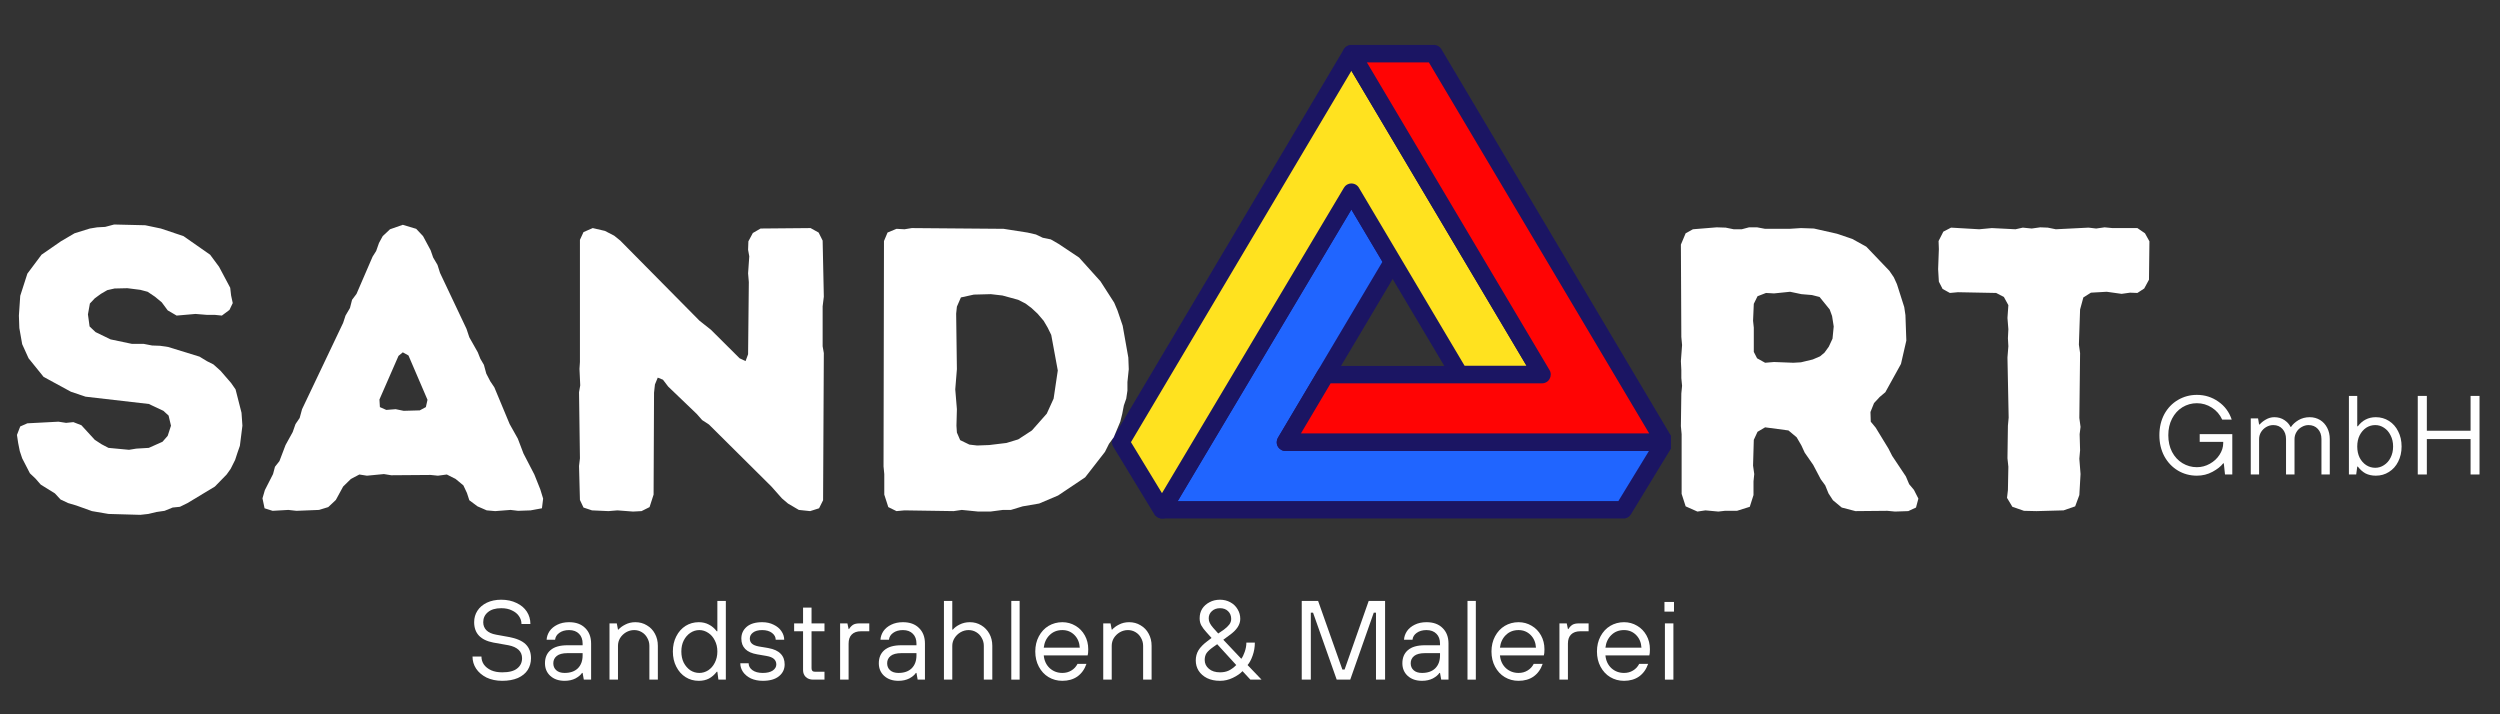
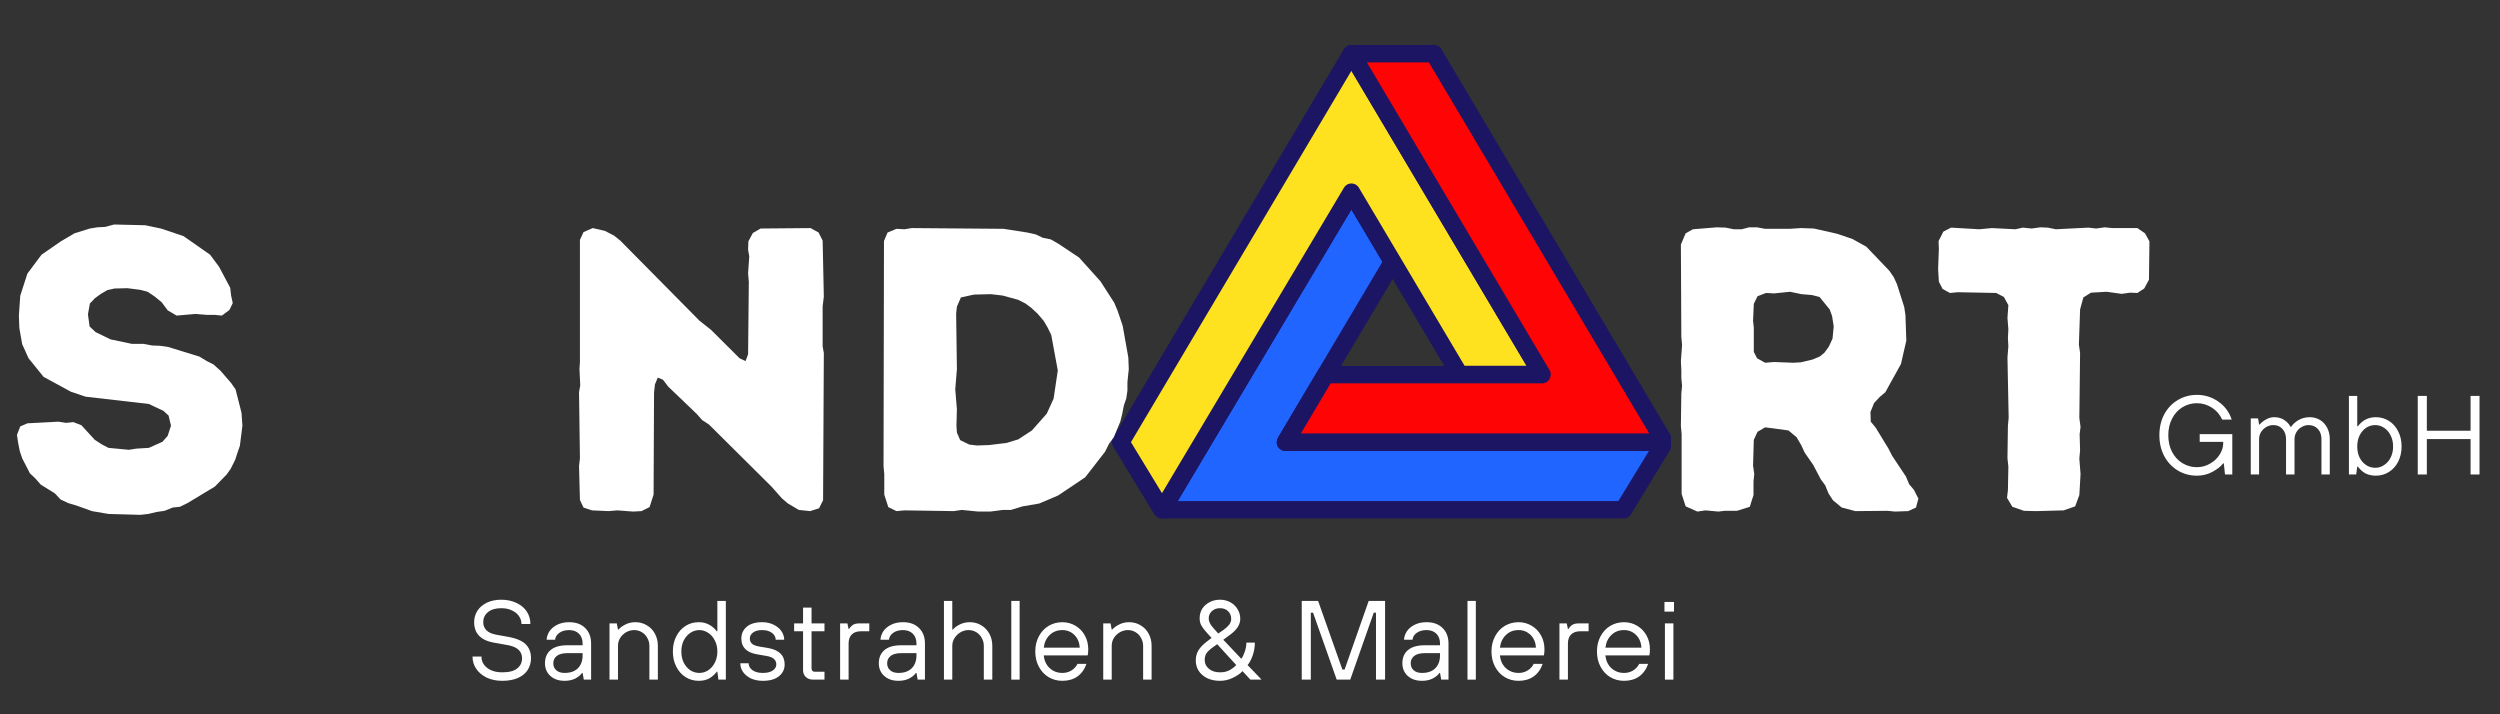
<svg xmlns="http://www.w3.org/2000/svg" width="350" zoomAndPan="magnify" viewBox="0 0 262.5 75" height="100" preserveAspectRatio="xMidYMid meet" version="1.0">
  <rect x="0" y="0" width="262.5" height="75" fill="#333333" stroke="none" />
  <defs>
    <g />
    <clipPath id="7c14958f14">
      <path d="M 122.02 20.125 L 174.805 20.125 L 174.805 53.547 L 122.02 53.547 Z M 122.02 20.125 " clip-rule="nonzero" />
    </clipPath>
    <clipPath id="516c42991f">
      <path d="M 174.777 46.434 L 170.453 53.527 L 122.047 53.527 L 141.898 20.203 L 146.227 27.484 L 134.973 46.426 L 174.777 46.426 " clip-rule="nonzero" />
    </clipPath>
    <clipPath id="fb9698606a">
      <path d="M 121.098 19.203 L 175.496 19.203 L 175.496 54.469 L 121.098 54.469 Z M 121.098 19.203 " clip-rule="nonzero" />
    </clipPath>
    <clipPath id="b9040d36dd">
      <path d="M 141.898 22.004 L 145.156 27.484 L 134.184 45.961 C 134.016 46.25 134.004 46.602 134.172 46.891 C 134.34 47.176 134.645 47.355 134.973 47.355 L 173.137 47.355 L 169.93 52.609 L 123.66 52.609 Z M 141.898 19.285 C 141.574 19.285 141.277 19.461 141.109 19.73 L 121.258 53.055 C 121.09 53.344 121.078 53.695 121.246 53.984 C 121.387 54.227 121.629 54.391 121.898 54.438 L 170.609 54.438 C 170.871 54.391 171.102 54.242 171.242 54.012 L 175.438 47.121 L 175.438 45.785 C 175.27 45.609 175.031 45.508 174.777 45.508 L 136.598 45.508 L 147.023 27.957 C 147.199 27.668 147.199 27.305 147.023 27.02 L 142.695 19.738 C 142.531 19.461 142.234 19.293 141.906 19.285 Z M 141.898 19.285 " clip-rule="nonzero" />
    </clipPath>
    <clipPath id="df472f1cb0">
      <path d="M 117.641 5.602 L 162 5.602 L 162 53.547 L 117.641 53.547 Z M 117.641 5.602 " clip-rule="nonzero" />
    </clipPath>
    <clipPath id="0c27eb69ff">
      <path d="M 161.91 39.332 L 153.266 39.332 L 141.898 20.203 L 141.891 20.184 L 122.047 53.527 L 122 53.527 L 117.672 46.434 L 141.898 5.633 L 161.91 39.34 " clip-rule="nonzero" />
    </clipPath>
    <clipPath id="78b277d6b2">
      <path d="M 116.719 4.68 L 163 4.68 L 163 54.469 L 116.719 54.469 Z M 116.719 4.68 " clip-rule="nonzero" />
    </clipPath>
    <clipPath id="ce592c3a33">
      <path d="M 141.898 7.434 L 160.293 38.41 L 153.785 38.41 L 142.715 19.766 C 142.566 19.469 142.262 19.273 141.926 19.266 C 141.918 19.266 141.898 19.266 141.891 19.266 C 141.555 19.266 141.266 19.441 141.109 19.719 L 122.008 51.781 L 118.75 46.426 Z M 141.898 4.742 C 141.582 4.742 141.277 4.883 141.109 5.16 L 116.883 45.961 C 116.707 46.25 116.715 46.621 116.891 46.906 L 121.211 54.012 C 121.348 54.242 121.609 54.391 121.887 54.438 L 122.195 54.438 C 122.453 54.391 122.695 54.234 122.836 54.004 L 141.891 21.996 L 152.477 39.812 C 152.641 40.094 152.938 40.258 153.266 40.258 L 161.918 40.258 C 162.254 40.258 162.559 40.082 162.715 39.797 C 162.875 39.508 162.883 39.156 162.707 38.867 L 142.695 5.16 C 142.531 4.883 142.215 4.742 141.906 4.742 Z M 141.898 4.742 " clip-rule="nonzero" />
    </clipPath>
    <clipPath id="e14de87e56">
      <path d="M 134.93 5.602 L 174.805 5.602 L 174.805 46.633 L 134.93 46.633 Z M 134.93 5.602 " clip-rule="nonzero" />
    </clipPath>
    <clipPath id="baf503fcae">
      <path d="M 174.777 46.434 L 134.98 46.434 L 139.195 39.34 L 161.91 39.34 L 141.898 5.633 L 150.551 5.633 L 174.777 46.434 " clip-rule="nonzero" />
    </clipPath>
    <clipPath id="e15e20eea4">
      <path d="M 134.008 4.68 L 175.496 4.68 L 175.496 47.555 L 134.008 47.555 Z M 134.008 4.68 " clip-rule="nonzero" />
    </clipPath>
    <clipPath id="f072c4a10a">
      <path d="M 150.031 6.551 L 173.164 45.508 L 136.598 45.508 L 139.715 40.25 L 161.91 40.25 C 162.242 40.25 162.551 40.074 162.707 39.785 C 162.867 39.5 162.875 39.145 162.699 38.855 L 143.523 6.551 Z M 141.824 4.715 C 141.527 4.742 141.25 4.91 141.102 5.18 C 140.934 5.465 140.934 5.82 141.109 6.105 L 160.293 38.422 L 139.195 38.422 C 138.871 38.422 138.574 38.598 138.406 38.867 L 134.191 45.961 C 134.023 46.25 134.016 46.602 134.184 46.891 C 134.348 47.176 134.656 47.355 134.98 47.355 L 174.777 47.355 C 175.031 47.355 175.27 47.25 175.438 47.074 L 175.438 45.738 L 151.344 5.16 C 151.191 4.898 150.926 4.742 150.625 4.715 Z M 141.824 4.715 " clip-rule="nonzero" />
    </clipPath>
  </defs>
  <g clip-path="url(#7c14958f14)">
    <g clip-path="url(#516c42991f)">
      <path fill="#2065ff" d="M 112.109 0.07 L 180.105 0.07 L 180.105 59.078 L 112.109 59.078 Z M 112.109 0.07 " fill-opacity="1" fill-rule="nonzero" />
    </g>
  </g>
  <g clip-path="url(#fb9698606a)">
    <g clip-path="url(#b9040d36dd)">
      <path fill="#1b1563" d="M 112.109 0.07 L 180.105 0.07 L 180.105 59.078 L 112.109 59.078 Z M 112.109 0.07 " fill-opacity="1" fill-rule="nonzero" />
    </g>
  </g>
  <g clip-path="url(#df472f1cb0)">
    <g clip-path="url(#0c27eb69ff)">
      <path fill="#ffe21f" d="M 112.109 0.07 L 180.105 0.07 L 180.105 59.078 L 112.109 59.078 Z M 112.109 0.07 " fill-opacity="1" fill-rule="nonzero" />
    </g>
  </g>
  <g clip-path="url(#78b277d6b2)">
    <g clip-path="url(#ce592c3a33)">
      <path fill="#1b1563" d="M 112.109 0.07 L 180.105 0.07 L 180.105 59.078 L 112.109 59.078 Z M 112.109 0.07 " fill-opacity="1" fill-rule="nonzero" />
    </g>
  </g>
  <g clip-path="url(#e14de87e56)">
    <g clip-path="url(#baf503fcae)">
      <path fill="#ff0404" d="M 112.109 0.07 L 180.105 0.07 L 180.105 59.078 L 112.109 59.078 Z M 112.109 0.07 " fill-opacity="1" fill-rule="nonzero" />
    </g>
  </g>
  <g clip-path="url(#e15e20eea4)">
    <g clip-path="url(#f072c4a10a)">
      <path fill="#1b1563" d="M 112.109 0.07 L 180.105 0.07 L 180.105 59.078 L 112.109 59.078 Z M 112.109 0.07 " fill-opacity="1" fill-rule="nonzero" />
    </g>
  </g>
  <g fill="#ffffff" fill-opacity="1">
    <g transform="translate(226.141, 49.821)">
      <g>
        <path d="M 4.828 -4.234 L 8.25 -4.234 L 8.25 0 L 7.484 0 L 7.359 -1.172 L 7.297 -1.172 C 7.047 -0.848 6.672 -0.551 6.172 -0.281 C 5.672 -0.008 5.125 0.125 4.531 0.125 C 3.812 0.125 3.148 -0.051 2.547 -0.406 C 1.941 -0.77 1.461 -1.273 1.109 -1.922 C 0.766 -2.566 0.594 -3.301 0.594 -4.125 C 0.594 -4.945 0.766 -5.68 1.109 -6.328 C 1.461 -6.973 1.941 -7.473 2.547 -7.828 C 3.148 -8.18 3.812 -8.359 4.531 -8.359 C 5.363 -8.359 6.113 -8.125 6.781 -7.656 C 7.457 -7.188 7.926 -6.555 8.188 -5.766 L 7.188 -5.766 C 6.945 -6.297 6.586 -6.711 6.109 -7.016 C 5.629 -7.328 5.102 -7.484 4.531 -7.484 C 3.988 -7.484 3.484 -7.344 3.016 -7.062 C 2.555 -6.781 2.191 -6.379 1.922 -5.859 C 1.66 -5.348 1.531 -4.77 1.531 -4.125 C 1.531 -3.469 1.66 -2.883 1.922 -2.375 C 2.191 -1.863 2.555 -1.469 3.016 -1.188 C 3.484 -0.906 3.988 -0.766 4.531 -0.766 C 5.008 -0.766 5.461 -0.883 5.891 -1.125 C 6.316 -1.363 6.656 -1.676 6.906 -2.062 C 7.164 -2.457 7.297 -2.867 7.297 -3.297 L 7.297 -3.422 L 4.828 -3.422 Z M 4.828 -4.234 " />
      </g>
    </g>
  </g>
  <g fill="#ffffff" fill-opacity="1">
    <g transform="translate(235.502, 49.821)">
      <g>
        <path d="M 0.828 0 L 0.828 -5.891 L 1.594 -5.891 L 1.703 -5.25 L 1.766 -5.25 C 1.922 -5.438 2.133 -5.609 2.406 -5.766 C 2.688 -5.93 2.984 -6.016 3.297 -6.016 C 3.711 -6.016 4.07 -5.91 4.375 -5.703 C 4.676 -5.492 4.883 -5.258 5 -5 L 5.062 -5 C 5.227 -5.258 5.484 -5.492 5.828 -5.703 C 6.18 -5.91 6.578 -6.016 7.016 -6.016 C 7.422 -6.016 7.785 -5.914 8.109 -5.719 C 8.43 -5.52 8.68 -5.242 8.859 -4.891 C 9.035 -4.547 9.125 -4.156 9.125 -3.719 L 9.125 0 L 8.25 0 L 8.25 -3.719 C 8.25 -4.156 8.125 -4.508 7.875 -4.781 C 7.625 -5.051 7.297 -5.188 6.891 -5.188 C 6.641 -5.188 6.398 -5.117 6.172 -4.984 C 5.941 -4.859 5.758 -4.68 5.625 -4.453 C 5.488 -4.223 5.422 -3.977 5.422 -3.719 L 5.422 0 L 4.531 0 L 4.531 -3.719 C 4.531 -4.156 4.406 -4.508 4.156 -4.781 C 3.914 -5.051 3.594 -5.188 3.188 -5.188 C 2.926 -5.188 2.68 -5.117 2.453 -4.984 C 2.234 -4.859 2.051 -4.68 1.906 -4.453 C 1.77 -4.223 1.703 -3.977 1.703 -3.719 L 1.703 0 Z M 0.828 0 " />
      </g>
    </g>
  </g>
  <g fill="#ffffff" fill-opacity="1">
    <g transform="translate(245.745, 49.821)">
      <g>
        <path d="M 3.719 0.125 C 3.312 0.125 2.953 0.047 2.641 -0.109 C 2.336 -0.273 2.066 -0.516 1.828 -0.828 L 1.766 -0.828 L 1.656 0 L 0.891 0 L 0.891 -8.25 L 1.766 -8.25 L 1.766 -5.062 L 1.828 -5.062 C 2.066 -5.375 2.336 -5.609 2.641 -5.766 C 2.953 -5.93 3.312 -6.016 3.719 -6.016 C 4.227 -6.016 4.688 -5.883 5.094 -5.625 C 5.508 -5.363 5.832 -5 6.062 -4.531 C 6.301 -4.07 6.422 -3.539 6.422 -2.938 C 6.422 -2.344 6.301 -1.812 6.062 -1.344 C 5.832 -0.883 5.508 -0.523 5.094 -0.266 C 4.688 -0.004 4.227 0.125 3.719 0.125 Z M 3.656 -0.703 C 3.988 -0.703 4.297 -0.797 4.578 -0.984 C 4.867 -1.172 5.098 -1.43 5.266 -1.766 C 5.441 -2.109 5.531 -2.5 5.531 -2.938 C 5.531 -3.383 5.441 -3.773 5.266 -4.109 C 5.098 -4.453 4.867 -4.719 4.578 -4.906 C 4.297 -5.094 3.988 -5.188 3.656 -5.188 C 3.312 -5.188 2.992 -5.094 2.703 -4.906 C 2.422 -4.719 2.191 -4.453 2.016 -4.109 C 1.848 -3.773 1.766 -3.383 1.766 -2.938 C 1.766 -2.5 1.848 -2.109 2.016 -1.766 C 2.191 -1.43 2.422 -1.172 2.703 -0.984 C 2.992 -0.797 3.312 -0.703 3.656 -0.703 Z M 3.656 -0.703 " />
      </g>
    </g>
  </g>
  <g fill="#ffffff" fill-opacity="1">
    <g transform="translate(252.927, 49.821)">
      <g>
        <path d="M 1.891 0 L 0.938 0 L 0.938 -8.25 L 1.891 -8.25 L 1.891 -4.594 L 6.484 -4.594 L 6.484 -8.25 L 7.422 -8.25 L 7.422 0 L 6.484 0 L 6.484 -3.719 L 1.891 -3.719 Z M 1.891 0 " />
      </g>
    </g>
  </g>
  <g fill="#ffffff" fill-opacity="1">
    <g transform="translate(0, 53.589)">
      <g>
        <path d="M 11.391 0.375 L 9.656 0.078 L 8 -0.516 L 7.156 -0.766 L 6.359 -1.141 L 5.766 -1.781 L 4.281 -2.703 L 3.719 -3.344 L 3.141 -3.891 L 2.328 -5.469 L 2.078 -6.219 L 1.906 -7.078 L 1.781 -7.922 L 2.125 -8.812 L 2.875 -9.141 L 6.141 -9.312 L 6.938 -9.188 L 7.703 -9.266 L 8.547 -8.938 L 9.953 -7.406 L 10.672 -6.938 L 11.391 -6.562 L 13.547 -6.359 L 14.312 -6.484 L 15.625 -6.562 L 17.062 -7.203 L 17.609 -7.828 L 17.953 -8.891 L 17.703 -9.953 L 17.156 -10.453 L 15.625 -11.172 L 8.984 -11.938 L 7.453 -12.453 L 4.578 -14.016 L 3 -15.969 L 2.328 -17.453 L 2.031 -19.141 L 1.984 -20.453 L 2.125 -22.531 L 2.875 -24.859 L 4.359 -26.844 L 6.391 -28.25 L 7.828 -29.094 L 9.438 -29.594 L 10.203 -29.719 L 11.047 -29.766 L 11.984 -30.016 L 15.25 -29.938 L 16.891 -29.594 L 19.266 -28.797 L 22.062 -26.844 L 23 -25.578 L 24.172 -23.375 L 24.266 -22.562 L 24.438 -21.766 L 24.094 -21.047 L 23.297 -20.453 L 22.531 -20.531 L 21.688 -20.531 L 20.531 -20.625 L 18.547 -20.453 L 17.609 -21 L 16.984 -21.844 L 16.266 -22.438 L 15.5 -22.953 L 14.734 -23.156 L 13.375 -23.328 L 12.031 -23.297 L 11.266 -23.125 L 10.594 -22.734 L 9.953 -22.266 L 9.438 -21.719 L 9.234 -20.578 L 9.406 -19.312 L 10.031 -18.719 L 11.609 -17.953 L 13.844 -17.484 L 15.078 -17.484 L 15.969 -17.312 L 16.812 -17.281 L 17.656 -17.156 L 20.953 -16.141 L 21.719 -15.672 L 22.406 -15.328 L 23.156 -14.656 L 24.266 -13.375 L 24.734 -12.703 L 25.359 -10.25 L 25.453 -8.891 L 25.188 -6.781 L 24.938 -6.062 L 24.688 -5.297 L 24.219 -4.359 L 23.797 -3.766 L 22.562 -2.5 L 19.688 -0.766 L 18.891 -0.375 L 18.125 -0.297 L 17.281 0.047 L 16.422 0.172 L 15.578 0.375 L 14.734 0.469 Z M 11.391 0.375 " />
      </g>
    </g>
  </g>
  <g fill="#ffffff" fill-opacity="1">
    <g transform="translate(27.013, 53.589)">
      <g>
-         <path d="M 24.984 0.078 L 24.094 0 L 23.125 -0.422 L 22.266 -1.062 L 22.016 -1.828 L 21.641 -2.625 L 20.828 -3.297 L 19.906 -3.766 L 18.969 -3.641 L 18.203 -3.719 L 14.062 -3.688 L 13.297 -3.812 L 11.516 -3.641 L 10.719 -3.766 L 9.828 -3.297 L 9.016 -2.5 L 8.25 -1.094 L 7.453 -0.344 L 6.484 -0.047 L 4.109 0.047 L 3.266 -0.047 L 1.609 0.047 L 0.766 -0.219 L 0.547 -1.266 L 0.797 -2.125 L 1.656 -3.812 L 1.859 -4.578 L 2.328 -5.172 L 2.969 -6.859 L 3.719 -8.219 L 4.016 -9.062 L 4.453 -9.703 L 4.703 -10.625 L 9.016 -19.688 L 9.266 -20.453 L 9.734 -21.25 L 9.953 -22.109 L 10.422 -22.734 L 12.109 -26.641 L 12.484 -27.234 L 12.781 -28.078 L 13.172 -28.797 L 13.938 -29.516 L 15.281 -29.984 L 16.688 -29.562 L 17.406 -28.797 L 18.203 -27.312 L 18.469 -26.547 L 18.922 -25.781 L 19.188 -24.938 L 21.969 -19.062 L 22.266 -18.172 L 23.156 -16.594 L 23.422 -15.922 L 23.797 -15.281 L 24.047 -14.359 L 24.469 -13.547 L 24.891 -12.922 L 26.5 -9.062 L 27.359 -7.531 L 27.953 -5.969 L 29.094 -3.766 L 29.719 -2.203 L 30.016 -1.234 L 29.891 -0.219 L 28.703 0 L 27.391 0.047 L 26.594 -0.047 Z M 15.375 -10.453 L 17.062 -10.5 L 17.703 -10.844 L 17.875 -11.609 L 15.875 -16.266 L 15.281 -16.594 L 14.828 -16.219 L 12.828 -11.641 L 12.875 -10.844 L 13.547 -10.547 L 14.531 -10.625 Z M 15.375 -10.453 " />
-       </g>
+         </g>
    </g>
  </g>
  <g fill="#ffffff" fill-opacity="1">
    <g transform="translate(57.752, 53.589)">
      <g>
        <path d="M 24.984 -0.719 L 24.344 -1.266 L 23.25 -2.5 L 16.688 -9.016 L 15.969 -9.484 L 15.406 -10.125 L 12.406 -13 L 11.859 -13.719 L 11.312 -13.938 L 11.016 -13.219 L 10.922 -12.359 L 10.875 -1.656 L 10.453 -0.344 L 9.609 0.078 L 8.719 0.125 L 7.078 0 L 6.141 0.078 L 4.406 0 L 3.516 -0.297 L 3.141 -1.094 L 3.047 -4.656 L 3.141 -5.469 L 3.047 -12.406 L 3.172 -13.125 L 3.094 -14.859 L 3.141 -15.578 L 3.141 -28.406 L 3.516 -29.219 L 4.484 -29.641 L 5.766 -29.344 L 6.734 -28.844 L 7.375 -28.328 L 15.703 -19.906 L 16.891 -18.969 L 19.906 -15.969 L 20.531 -15.672 L 20.797 -16.391 L 20.875 -23.969 L 20.797 -24.891 L 20.922 -26.672 L 20.797 -27.359 L 20.828 -28.25 L 21.297 -29.125 L 22.109 -29.594 L 27.359 -29.641 L 28.203 -29.172 L 28.625 -28.328 L 28.75 -22.438 L 28.625 -21.422 L 28.625 -17.234 L 28.75 -16.516 L 28.672 -1.062 L 28.25 -0.219 L 27.312 0.078 L 26.125 -0.047 Z M 24.984 -0.719 " />
      </g>
    </g>
  </g>
  <g fill="#ffffff" fill-opacity="1">
    <g transform="translate(89.677, 53.589)">
      <g>
        <path d="M 13.047 0.125 L 11.312 -0.047 L 10.453 0.078 L 5.297 0 L 4.453 0.078 L 3.594 -0.344 L 3.172 -1.656 L 3.172 -3.812 L 3.094 -4.609 L 3.141 -28.281 L 3.516 -29.172 L 4.453 -29.562 L 5.297 -29.516 L 6.062 -29.641 L 15.703 -29.562 L 18.203 -29.172 L 19.094 -28.969 L 19.812 -28.625 L 20.656 -28.453 L 21.469 -27.984 L 23.625 -26.547 L 25.875 -24.047 L 27.312 -21.812 L 27.656 -21 L 28.203 -19.391 L 28.797 -16.047 L 28.844 -14.828 L 28.703 -13.469 L 28.703 -12.578 L 28.578 -11.734 L 28.328 -11.016 L 28.156 -10.125 L 27.953 -9.312 L 27.266 -7.672 L 26.766 -6.984 L 26.344 -6.141 L 24.266 -3.469 L 21.422 -1.562 L 19.438 -0.719 L 17.703 -0.422 L 16.469 -0.047 L 15.625 -0.047 L 14.312 0.125 Z M 12.922 -6.812 L 14.188 -6.859 L 16 -7.078 L 17.234 -7.453 L 18.672 -8.391 L 20.234 -10.156 L 20.953 -11.734 L 21.391 -14.688 L 20.703 -18.422 L 20.328 -19.188 L 19.906 -19.906 L 19.266 -20.656 L 18.625 -21.25 L 18 -21.719 L 17.234 -22.109 L 15.578 -22.562 L 14.359 -22.703 L 12.578 -22.656 L 11.219 -22.359 L 10.797 -21.391 L 10.719 -20.656 L 10.797 -14.828 L 10.625 -12.703 L 10.797 -10.625 L 10.75 -8.891 L 10.797 -8.172 L 11.141 -7.375 L 12.109 -6.906 Z M 12.922 -6.812 " />
      </g>
    </g>
  </g>
  <g fill="#ffffff" fill-opacity="1">
    <g transform="translate(120.459, 53.589)">
      <g />
    </g>
  </g>
  <g fill="#ffffff" fill-opacity="1">
    <g transform="translate(173.399, 53.589)">
      <g>
        <path d="M 3.172 -1.734 L 3.172 -8 L 3.094 -8.844 L 3.141 -12.281 L 3.219 -13.078 L 3.141 -13.891 L 3.141 -14.734 L 3.094 -15.672 L 3.219 -17.359 L 3.141 -18.203 L 3.094 -27.906 L 3.594 -29.094 L 4.359 -29.516 L 6.859 -29.719 L 7.797 -29.688 L 8.641 -29.516 L 9.484 -29.516 L 10.25 -29.719 L 11.094 -29.719 L 11.938 -29.562 L 14.484 -29.562 L 15.703 -29.641 L 17.062 -29.594 L 19.484 -29.047 L 21.094 -28.5 L 22.562 -27.688 L 24.984 -25.156 L 25.453 -24.469 L 25.781 -23.75 L 26.547 -21.344 L 26.672 -20.5 L 26.766 -17.828 L 26.203 -15.375 L 24.562 -12.406 L 23.969 -11.906 L 23.375 -11.266 L 23 -10.328 L 23.031 -9.312 L 23.547 -8.688 L 24.891 -6.484 L 25.281 -5.719 L 26.719 -3.562 L 27.062 -2.75 L 27.562 -2.156 L 28.031 -1.234 L 27.781 -0.297 L 26.969 0.078 L 25.578 0.125 L 24.766 0.047 L 21.422 0.078 L 19.984 -0.297 L 19.062 -1.062 L 18.594 -1.781 L 18.25 -2.625 L 17.781 -3.266 L 16.984 -4.781 L 16.094 -6.062 L 15.75 -6.812 L 15.25 -7.672 L 14.391 -8.391 L 11.938 -8.719 L 11.141 -8.25 L 10.75 -7.406 L 10.672 -4.703 L 10.797 -3.812 L 10.719 -3.047 L 10.719 -1.609 L 10.328 -0.375 L 8.984 0.047 L 7.703 0.047 L 7.031 0.125 L 5.672 0 L 4.828 0.125 L 3.594 -0.422 Z M 11.938 -15.5 L 12.875 -15.578 L 14.906 -15.5 L 15.703 -15.547 L 16.938 -15.844 L 17.703 -16.172 L 18.172 -16.562 L 18.625 -17.188 L 19.016 -18.031 L 19.141 -19.312 L 18.969 -20.406 L 18.719 -21.094 L 17.656 -22.406 L 16.859 -22.609 L 15.75 -22.703 L 14.562 -22.953 L 12.875 -22.781 L 12.031 -22.828 L 11.141 -22.484 L 10.75 -21.688 L 10.672 -19.906 L 10.75 -19.188 L 10.75 -16.641 L 11.094 -15.969 Z M 11.938 -15.5 " />
      </g>
    </g>
  </g>
  <g fill="#ffffff" fill-opacity="1">
    <g transform="translate(202.784, 53.589)">
      <g>
        <path d="M 11.047 0.078 L 9.734 0.047 L 8.516 -0.375 L 7.953 -1.312 L 8.047 -2.125 L 8.094 -4.578 L 8 -5.469 L 8.047 -8.891 L 8.125 -9.734 L 8 -16.047 L 8.094 -17.234 L 8.047 -18.078 L 8.094 -19.016 L 8 -20.203 L 8.094 -21.547 L 7.625 -22.406 L 6.812 -22.828 L 2.797 -22.906 L 1.953 -22.828 L 1.188 -23.25 L 0.797 -24.016 L 0.719 -25.328 L 0.797 -27.438 L 0.766 -28.281 L 1.266 -29.266 L 2.078 -29.688 L 5.031 -29.516 L 6.359 -29.641 L 8.844 -29.516 L 9.609 -29.688 L 10.547 -29.594 L 11.438 -29.719 L 12.234 -29.688 L 13.078 -29.516 L 16.516 -29.688 L 17.312 -29.594 L 18.203 -29.719 L 19.016 -29.641 L 21.641 -29.641 L 22.438 -29.094 L 22.906 -28.25 L 22.859 -24.219 L 22.359 -23.297 L 21.641 -22.828 L 20.875 -22.859 L 19.984 -22.734 L 18.422 -22.953 L 16.766 -22.859 L 15.969 -22.359 L 15.625 -21.094 L 15.5 -17.406 L 15.625 -16.516 L 15.547 -9.703 L 15.672 -8.766 L 15.578 -8 L 15.625 -6.312 L 15.547 -5.422 L 15.672 -3.812 L 15.547 -1.609 L 15.109 -0.422 L 13.891 0 Z M 11.047 0.078 " />
      </g>
    </g>
  </g>
  <g fill="#ffffff" fill-opacity="1">
    <g transform="translate(49.083, 71.361)">
      <g>
        <path d="M 3.656 0.125 C 3.031 0.125 2.477 0.008 2 -0.219 C 1.531 -0.457 1.164 -0.77 0.906 -1.156 C 0.656 -1.539 0.531 -1.961 0.531 -2.422 L 1.469 -2.422 C 1.469 -2.117 1.551 -1.844 1.719 -1.594 C 1.895 -1.344 2.148 -1.141 2.484 -0.984 C 2.816 -0.836 3.207 -0.766 3.656 -0.766 C 4.363 -0.766 4.883 -0.898 5.219 -1.172 C 5.562 -1.441 5.734 -1.801 5.734 -2.25 C 5.734 -2.602 5.613 -2.895 5.375 -3.125 C 5.133 -3.352 4.781 -3.516 4.312 -3.609 L 2.719 -3.891 C 1.375 -4.148 0.703 -4.863 0.703 -6.031 C 0.703 -6.477 0.816 -6.879 1.047 -7.234 C 1.273 -7.586 1.602 -7.867 2.031 -8.078 C 2.469 -8.285 2.973 -8.391 3.547 -8.391 C 4.16 -8.391 4.695 -8.273 5.156 -8.047 C 5.625 -7.828 5.984 -7.523 6.234 -7.141 C 6.484 -6.754 6.609 -6.32 6.609 -5.844 L 5.672 -5.844 C 5.672 -6.145 5.582 -6.422 5.406 -6.672 C 5.238 -6.922 4.992 -7.117 4.672 -7.266 C 4.359 -7.422 3.984 -7.5 3.547 -7.5 C 2.941 -7.5 2.473 -7.359 2.141 -7.078 C 1.816 -6.805 1.656 -6.457 1.656 -6.031 C 1.656 -5.695 1.766 -5.414 1.984 -5.188 C 2.211 -4.957 2.555 -4.801 3.016 -4.719 L 4.312 -4.484 C 5.133 -4.336 5.734 -4.082 6.109 -3.719 C 6.484 -3.352 6.672 -2.863 6.672 -2.25 C 6.672 -1.789 6.555 -1.379 6.328 -1.016 C 6.098 -0.66 5.754 -0.379 5.297 -0.172 C 4.836 0.023 4.289 0.125 3.656 0.125 Z M 3.656 0.125 " />
      </g>
    </g>
  </g>
  <g fill="#ffffff" fill-opacity="1">
    <g transform="translate(56.628, 71.361)">
      <g>
        <path d="M 2.656 0.125 C 2.039 0.125 1.539 -0.047 1.156 -0.391 C 0.781 -0.734 0.594 -1.176 0.594 -1.719 C 0.594 -2.301 0.785 -2.758 1.172 -3.094 C 1.566 -3.438 2.16 -3.609 2.953 -3.609 L 4.547 -3.609 L 4.547 -3.781 C 4.547 -4.219 4.422 -4.562 4.172 -4.812 C 3.922 -5.07 3.57 -5.203 3.125 -5.203 C 2.707 -5.203 2.363 -5.102 2.094 -4.906 C 1.832 -4.719 1.688 -4.477 1.656 -4.188 L 0.766 -4.188 C 0.785 -4.508 0.891 -4.812 1.078 -5.094 C 1.273 -5.375 1.547 -5.598 1.891 -5.766 C 2.242 -5.941 2.656 -6.031 3.125 -6.031 C 3.844 -6.031 4.406 -5.828 4.812 -5.422 C 5.227 -5.023 5.438 -4.477 5.438 -3.781 L 5.438 0 L 4.672 0 L 4.547 -0.703 L 4.484 -0.703 C 4.348 -0.492 4.117 -0.301 3.797 -0.125 C 3.473 0.039 3.094 0.125 2.656 0.125 Z M 2.656 -0.703 C 3.25 -0.703 3.711 -0.863 4.047 -1.188 C 4.379 -1.52 4.547 -1.973 4.547 -2.547 L 4.547 -2.781 L 2.953 -2.781 C 2.453 -2.781 2.078 -2.68 1.828 -2.484 C 1.586 -2.285 1.469 -2.031 1.469 -1.719 C 1.469 -1.414 1.57 -1.172 1.781 -0.984 C 1.988 -0.797 2.281 -0.703 2.656 -0.703 Z M 2.656 -0.703 " />
      </g>
    </g>
  </g>
  <g fill="#ffffff" fill-opacity="1">
    <g transform="translate(63.169, 71.361)">
      <g>
        <path d="M 0.828 0 L 0.828 -5.906 L 1.594 -5.906 L 1.719 -5.25 L 1.766 -5.25 C 1.93 -5.445 2.172 -5.625 2.484 -5.781 C 2.797 -5.945 3.148 -6.031 3.547 -6.031 C 3.992 -6.031 4.395 -5.922 4.75 -5.703 C 5.113 -5.492 5.395 -5.203 5.594 -4.828 C 5.801 -4.453 5.906 -4.023 5.906 -3.547 L 5.906 0 L 5.016 0 L 5.016 -3.547 C 5.016 -3.848 4.941 -4.125 4.797 -4.375 C 4.66 -4.633 4.469 -4.836 4.219 -4.984 C 3.977 -5.129 3.711 -5.203 3.422 -5.203 C 3.117 -5.203 2.832 -5.125 2.562 -4.969 C 2.301 -4.812 2.094 -4.609 1.938 -4.359 C 1.789 -4.109 1.719 -3.836 1.719 -3.547 L 1.719 0 Z M 0.828 0 " />
      </g>
    </g>
  </g>
  <g fill="#ffffff" fill-opacity="1">
    <g transform="translate(70.182, 71.361)">
      <g>
        <path d="M 3.188 0.125 C 2.676 0.125 2.211 -0.004 1.797 -0.266 C 1.391 -0.523 1.066 -0.891 0.828 -1.359 C 0.586 -1.828 0.469 -2.359 0.469 -2.953 C 0.469 -3.547 0.586 -4.078 0.828 -4.547 C 1.066 -5.016 1.391 -5.379 1.797 -5.641 C 2.211 -5.898 2.676 -6.031 3.188 -6.031 C 3.594 -6.031 3.945 -5.945 4.25 -5.781 C 4.562 -5.625 4.836 -5.391 5.078 -5.078 L 5.141 -5.078 L 5.141 -8.266 L 6.031 -8.266 L 6.031 0 L 5.25 0 L 5.141 -0.828 L 5.078 -0.828 C 4.836 -0.516 4.562 -0.273 4.25 -0.109 C 3.945 0.047 3.594 0.125 3.188 0.125 Z M 3.25 -0.703 C 3.582 -0.703 3.895 -0.797 4.188 -0.984 C 4.477 -1.18 4.707 -1.445 4.875 -1.781 C 5.051 -2.125 5.141 -2.516 5.141 -2.953 C 5.141 -3.391 5.051 -3.773 4.875 -4.109 C 4.707 -4.453 4.477 -4.719 4.188 -4.906 C 3.895 -5.102 3.582 -5.203 3.25 -5.203 C 2.906 -5.203 2.586 -5.102 2.297 -4.906 C 2.016 -4.719 1.785 -4.453 1.609 -4.109 C 1.441 -3.773 1.359 -3.391 1.359 -2.953 C 1.359 -2.516 1.441 -2.125 1.609 -1.781 C 1.785 -1.445 2.016 -1.18 2.297 -0.984 C 2.586 -0.797 2.906 -0.703 3.25 -0.703 Z M 3.25 -0.703 " />
      </g>
    </g>
  </g>
  <g fill="#ffffff" fill-opacity="1">
    <g transform="translate(77.372, 71.361)">
      <g>
        <path d="M 2.719 0.125 C 2.25 0.125 1.832 0.039 1.469 -0.125 C 1.113 -0.301 0.836 -0.531 0.641 -0.812 C 0.453 -1.094 0.359 -1.395 0.359 -1.719 L 1.234 -1.719 C 1.234 -1.438 1.363 -1.195 1.625 -1 C 1.895 -0.801 2.258 -0.703 2.719 -0.703 C 3.164 -0.703 3.516 -0.785 3.766 -0.953 C 4.016 -1.129 4.141 -1.344 4.141 -1.594 C 4.141 -1.832 4.055 -2.023 3.891 -2.172 C 3.734 -2.316 3.477 -2.422 3.125 -2.484 L 2.125 -2.656 C 1.02 -2.844 0.469 -3.395 0.469 -4.312 C 0.469 -4.812 0.656 -5.223 1.031 -5.547 C 1.406 -5.867 1.945 -6.031 2.656 -6.031 C 3.113 -6.031 3.516 -5.941 3.859 -5.766 C 4.211 -5.598 4.484 -5.375 4.672 -5.094 C 4.867 -4.812 4.969 -4.508 4.969 -4.188 L 4.078 -4.188 C 4.078 -4.469 3.945 -4.707 3.688 -4.906 C 3.426 -5.102 3.082 -5.203 2.656 -5.203 C 2.238 -5.203 1.914 -5.113 1.688 -4.938 C 1.469 -4.77 1.359 -4.562 1.359 -4.312 C 1.359 -4.094 1.43 -3.914 1.578 -3.781 C 1.723 -3.645 1.961 -3.547 2.297 -3.484 L 3.312 -3.312 C 3.895 -3.207 4.32 -3.008 4.594 -2.719 C 4.875 -2.438 5.016 -2.062 5.016 -1.594 C 5.016 -1.094 4.816 -0.68 4.422 -0.359 C 4.023 -0.035 3.457 0.125 2.719 0.125 Z M 2.719 0.125 " />
      </g>
    </g>
  </g>
  <g fill="#ffffff" fill-opacity="1">
    <g transform="translate(83.087, 71.361)">
      <g>
        <path d="M 2.297 0 C 1.973 0 1.711 -0.094 1.516 -0.281 C 1.328 -0.469 1.234 -0.707 1.234 -1 L 1.234 -5.078 L 0.297 -5.078 L 0.297 -5.906 L 1.234 -5.906 L 1.234 -7.562 L 2.125 -7.562 L 2.125 -5.906 L 3.484 -5.906 L 3.484 -5.078 L 2.125 -5.078 L 2.125 -1.188 C 2.125 -0.945 2.242 -0.828 2.484 -0.828 L 3.484 -0.828 L 3.484 0 Z M 2.297 0 " />
      </g>
    </g>
  </g>
  <g fill="#ffffff" fill-opacity="1">
    <g transform="translate(87.384, 71.361)">
      <g>
        <path d="M 0.828 0 L 0.828 -5.906 L 1.594 -5.906 L 1.719 -5.312 L 1.766 -5.312 C 1.898 -5.52 2.047 -5.672 2.203 -5.766 C 2.359 -5.859 2.586 -5.906 2.891 -5.906 L 3.891 -5.906 L 3.891 -5.078 L 3.016 -5.078 C 2.598 -5.078 2.273 -4.961 2.047 -4.734 C 1.828 -4.516 1.719 -4.195 1.719 -3.781 L 1.719 0 Z M 0.828 0 " />
      </g>
    </g>
  </g>
  <g fill="#ffffff" fill-opacity="1">
    <g transform="translate(91.682, 71.361)">
      <g>
        <path d="M 2.656 0.125 C 2.039 0.125 1.539 -0.047 1.156 -0.391 C 0.781 -0.734 0.594 -1.176 0.594 -1.719 C 0.594 -2.301 0.785 -2.758 1.172 -3.094 C 1.566 -3.438 2.16 -3.609 2.953 -3.609 L 4.547 -3.609 L 4.547 -3.781 C 4.547 -4.219 4.422 -4.562 4.172 -4.812 C 3.922 -5.07 3.57 -5.203 3.125 -5.203 C 2.707 -5.203 2.363 -5.102 2.094 -4.906 C 1.832 -4.719 1.688 -4.477 1.656 -4.188 L 0.766 -4.188 C 0.785 -4.508 0.891 -4.812 1.078 -5.094 C 1.273 -5.375 1.547 -5.598 1.891 -5.766 C 2.242 -5.941 2.656 -6.031 3.125 -6.031 C 3.844 -6.031 4.406 -5.828 4.812 -5.422 C 5.227 -5.023 5.438 -4.477 5.438 -3.781 L 5.438 0 L 4.672 0 L 4.547 -0.703 L 4.484 -0.703 C 4.348 -0.492 4.117 -0.301 3.797 -0.125 C 3.473 0.039 3.094 0.125 2.656 0.125 Z M 2.656 -0.703 C 3.25 -0.703 3.711 -0.863 4.047 -1.188 C 4.379 -1.52 4.547 -1.973 4.547 -2.547 L 4.547 -2.781 L 2.953 -2.781 C 2.453 -2.781 2.078 -2.68 1.828 -2.484 C 1.586 -2.285 1.469 -2.031 1.469 -1.719 C 1.469 -1.414 1.57 -1.172 1.781 -0.984 C 1.988 -0.797 2.281 -0.703 2.656 -0.703 Z M 2.656 -0.703 " />
      </g>
    </g>
  </g>
  <g fill="#ffffff" fill-opacity="1">
    <g transform="translate(98.223, 71.361)">
      <g>
        <path d="M 0.891 0 L 0.891 -8.266 L 1.766 -8.266 L 1.766 -5.25 L 1.828 -5.25 C 1.984 -5.445 2.219 -5.625 2.531 -5.781 C 2.852 -5.945 3.211 -6.031 3.609 -6.031 C 4.055 -6.031 4.457 -5.922 4.812 -5.703 C 5.164 -5.492 5.445 -5.203 5.656 -4.828 C 5.863 -4.453 5.969 -4.023 5.969 -3.547 L 5.969 0 L 5.078 0 L 5.078 -3.547 C 5.078 -3.848 5.004 -4.125 4.859 -4.375 C 4.723 -4.633 4.531 -4.836 4.281 -4.984 C 4.039 -5.129 3.773 -5.203 3.484 -5.203 C 3.18 -5.203 2.895 -5.125 2.625 -4.969 C 2.363 -4.812 2.156 -4.609 2 -4.359 C 1.844 -4.109 1.766 -3.836 1.766 -3.547 L 1.766 0 Z M 0.891 0 " />
      </g>
    </g>
  </g>
  <g fill="#ffffff" fill-opacity="1">
    <g transform="translate(105.295, 71.361)">
      <g>
        <path d="M 1.766 0 L 0.891 0 L 0.891 -8.266 L 1.766 -8.266 Z M 1.766 0 " />
      </g>
    </g>
  </g>
  <g fill="#ffffff" fill-opacity="1">
    <g transform="translate(108.235, 71.361)">
      <g>
        <path d="M 3.312 0.125 C 2.781 0.125 2.297 -0.004 1.859 -0.266 C 1.43 -0.523 1.094 -0.891 0.844 -1.359 C 0.594 -1.828 0.469 -2.359 0.469 -2.953 C 0.469 -3.547 0.594 -4.078 0.844 -4.547 C 1.094 -5.016 1.43 -5.379 1.859 -5.641 C 2.297 -5.898 2.781 -6.031 3.312 -6.031 C 3.812 -6.031 4.27 -5.906 4.688 -5.656 C 5.102 -5.414 5.43 -5.078 5.672 -4.641 C 5.91 -4.211 6.031 -3.727 6.031 -3.188 C 6.031 -2.875 6.008 -2.66 5.969 -2.547 L 1.359 -2.547 C 1.41 -1.992 1.617 -1.547 1.984 -1.203 C 2.359 -0.867 2.801 -0.703 3.312 -0.703 C 3.664 -0.703 3.977 -0.785 4.25 -0.953 C 4.531 -1.117 4.75 -1.352 4.906 -1.656 L 5.844 -1.656 C 5.645 -1.082 5.328 -0.641 4.891 -0.328 C 4.453 -0.023 3.926 0.125 3.312 0.125 Z M 5.141 -3.359 C 5.109 -3.898 4.922 -4.344 4.578 -4.688 C 4.234 -5.031 3.812 -5.203 3.312 -5.203 C 2.781 -5.203 2.336 -5.031 1.984 -4.688 C 1.629 -4.344 1.422 -3.898 1.359 -3.359 Z M 5.141 -3.359 " />
      </g>
    </g>
  </g>
  <g fill="#ffffff" fill-opacity="1">
    <g transform="translate(115.012, 71.361)">
      <g>
        <path d="M 0.828 0 L 0.828 -5.906 L 1.594 -5.906 L 1.719 -5.25 L 1.766 -5.25 C 1.93 -5.445 2.172 -5.625 2.484 -5.781 C 2.797 -5.945 3.148 -6.031 3.547 -6.031 C 3.992 -6.031 4.395 -5.922 4.75 -5.703 C 5.113 -5.492 5.395 -5.203 5.594 -4.828 C 5.801 -4.453 5.906 -4.023 5.906 -3.547 L 5.906 0 L 5.016 0 L 5.016 -3.547 C 5.016 -3.848 4.941 -4.125 4.797 -4.375 C 4.66 -4.633 4.469 -4.836 4.219 -4.984 C 3.977 -5.129 3.711 -5.203 3.422 -5.203 C 3.117 -5.203 2.832 -5.125 2.562 -4.969 C 2.301 -4.812 2.094 -4.609 1.938 -4.359 C 1.789 -4.109 1.719 -3.836 1.719 -3.547 L 1.719 0 Z M 0.828 0 " />
      </g>
    </g>
  </g>
  <g fill="#ffffff" fill-opacity="1">
    <g transform="translate(122.026, 71.361)">
      <g />
    </g>
  </g>
  <g fill="#ffffff" fill-opacity="1">
    <g transform="translate(125.025, 71.361)">
      <g>
        <path d="M 3.078 0.125 C 2.555 0.125 2.102 0.031 1.719 -0.156 C 1.332 -0.352 1.035 -0.613 0.828 -0.938 C 0.629 -1.258 0.531 -1.617 0.531 -2.016 C 0.531 -2.41 0.625 -2.766 0.812 -3.078 C 1.008 -3.398 1.312 -3.711 1.719 -4.016 L 2.188 -4.375 L 1.656 -4.969 C 1.426 -5.219 1.25 -5.453 1.125 -5.672 C 1 -5.891 0.938 -6.145 0.938 -6.438 C 0.938 -6.812 1.023 -7.145 1.203 -7.438 C 1.391 -7.727 1.645 -7.957 1.969 -8.125 C 2.289 -8.301 2.66 -8.391 3.078 -8.391 C 3.473 -8.391 3.832 -8.301 4.156 -8.125 C 4.488 -7.945 4.742 -7.703 4.922 -7.391 C 5.109 -7.086 5.203 -6.75 5.203 -6.375 C 5.203 -5.77 4.828 -5.203 4.078 -4.672 L 3.422 -4.188 L 5.312 -2.188 C 5.445 -2.363 5.566 -2.609 5.672 -2.922 C 5.785 -3.242 5.844 -3.566 5.844 -3.891 L 6.734 -3.891 C 6.734 -3.41 6.656 -2.953 6.5 -2.516 C 6.344 -2.078 6.164 -1.75 5.969 -1.531 L 7.438 0 L 6.266 0 L 5.438 -0.891 C 5.195 -0.629 4.859 -0.395 4.422 -0.188 C 3.992 0.02 3.547 0.125 3.078 0.125 Z M 3.484 -5.25 C 3.723 -5.426 3.91 -5.602 4.047 -5.781 C 4.18 -5.957 4.25 -6.156 4.25 -6.375 C 4.25 -6.707 4.141 -6.977 3.922 -7.188 C 3.711 -7.395 3.43 -7.5 3.078 -7.5 C 2.723 -7.5 2.438 -7.395 2.219 -7.188 C 2 -6.988 1.891 -6.738 1.891 -6.438 C 1.891 -6.258 1.926 -6.098 2 -5.953 C 2.07 -5.805 2.191 -5.633 2.359 -5.438 L 2.891 -4.844 Z M 3.078 -0.766 C 3.43 -0.766 3.738 -0.828 4 -0.953 C 4.258 -1.078 4.52 -1.27 4.781 -1.531 L 2.781 -3.719 L 2.359 -3.422 C 2.047 -3.203 1.816 -2.992 1.672 -2.797 C 1.535 -2.598 1.469 -2.352 1.469 -2.062 C 1.469 -1.695 1.613 -1.391 1.906 -1.141 C 2.195 -0.891 2.586 -0.766 3.078 -0.766 Z M 3.078 -0.766 " />
      </g>
    </g>
  </g>
  <g fill="#ffffff" fill-opacity="1">
    <g transform="translate(132.746, 71.361)">
      <g />
    </g>
  </g>
  <g fill="#ffffff" fill-opacity="1">
    <g transform="translate(135.745, 71.361)">
      <g>
        <path d="M 1.891 0 L 0.938 0 L 0.938 -8.266 L 2.656 -8.266 L 5.203 -1.062 L 5.438 -1.062 L 7.969 -8.266 L 9.688 -8.266 L 9.688 0 L 8.734 0 L 8.734 -7.031 L 8.5 -7.031 L 6.031 0 L 4.609 0 L 2.125 -7.031 L 1.891 -7.031 Z M 1.891 0 " />
      </g>
    </g>
  </g>
  <g fill="#ffffff" fill-opacity="1">
    <g transform="translate(146.655, 71.361)">
      <g>
        <path d="M 2.656 0.125 C 2.039 0.125 1.539 -0.047 1.156 -0.391 C 0.781 -0.734 0.594 -1.176 0.594 -1.719 C 0.594 -2.301 0.785 -2.758 1.172 -3.094 C 1.566 -3.438 2.16 -3.609 2.953 -3.609 L 4.547 -3.609 L 4.547 -3.781 C 4.547 -4.219 4.422 -4.562 4.172 -4.812 C 3.922 -5.07 3.57 -5.203 3.125 -5.203 C 2.707 -5.203 2.363 -5.102 2.094 -4.906 C 1.832 -4.719 1.688 -4.477 1.656 -4.188 L 0.766 -4.188 C 0.785 -4.508 0.891 -4.812 1.078 -5.094 C 1.273 -5.375 1.547 -5.598 1.891 -5.766 C 2.242 -5.941 2.656 -6.031 3.125 -6.031 C 3.844 -6.031 4.406 -5.828 4.812 -5.422 C 5.227 -5.023 5.438 -4.477 5.438 -3.781 L 5.438 0 L 4.672 0 L 4.547 -0.703 L 4.484 -0.703 C 4.348 -0.492 4.117 -0.301 3.797 -0.125 C 3.473 0.039 3.094 0.125 2.656 0.125 Z M 2.656 -0.703 C 3.25 -0.703 3.711 -0.863 4.047 -1.188 C 4.379 -1.52 4.547 -1.973 4.547 -2.547 L 4.547 -2.781 L 2.953 -2.781 C 2.453 -2.781 2.078 -2.68 1.828 -2.484 C 1.586 -2.285 1.469 -2.031 1.469 -1.719 C 1.469 -1.414 1.57 -1.172 1.781 -0.984 C 1.988 -0.797 2.281 -0.703 2.656 -0.703 Z M 2.656 -0.703 " />
      </g>
    </g>
  </g>
  <g fill="#ffffff" fill-opacity="1">
    <g transform="translate(153.196, 71.361)">
      <g>
        <path d="M 1.766 0 L 0.891 0 L 0.891 -8.266 L 1.766 -8.266 Z M 1.766 0 " />
      </g>
    </g>
  </g>
  <g fill="#ffffff" fill-opacity="1">
    <g transform="translate(156.136, 71.361)">
      <g>
        <path d="M 3.312 0.125 C 2.781 0.125 2.297 -0.004 1.859 -0.266 C 1.43 -0.523 1.094 -0.891 0.844 -1.359 C 0.594 -1.828 0.469 -2.359 0.469 -2.953 C 0.469 -3.547 0.594 -4.078 0.844 -4.547 C 1.094 -5.016 1.43 -5.379 1.859 -5.641 C 2.297 -5.898 2.781 -6.031 3.312 -6.031 C 3.812 -6.031 4.27 -5.906 4.688 -5.656 C 5.102 -5.414 5.43 -5.078 5.672 -4.641 C 5.91 -4.211 6.031 -3.727 6.031 -3.188 C 6.031 -2.875 6.008 -2.66 5.969 -2.547 L 1.359 -2.547 C 1.41 -1.992 1.617 -1.547 1.984 -1.203 C 2.359 -0.867 2.801 -0.703 3.312 -0.703 C 3.664 -0.703 3.977 -0.785 4.25 -0.953 C 4.531 -1.117 4.75 -1.352 4.906 -1.656 L 5.844 -1.656 C 5.645 -1.082 5.328 -0.641 4.891 -0.328 C 4.453 -0.023 3.926 0.125 3.312 0.125 Z M 5.141 -3.359 C 5.109 -3.898 4.922 -4.344 4.578 -4.688 C 4.234 -5.031 3.812 -5.203 3.312 -5.203 C 2.781 -5.203 2.336 -5.031 1.984 -4.688 C 1.629 -4.344 1.422 -3.898 1.359 -3.359 Z M 5.141 -3.359 " />
      </g>
    </g>
  </g>
  <g fill="#ffffff" fill-opacity="1">
    <g transform="translate(162.913, 71.361)">
      <g>
        <path d="M 0.828 0 L 0.828 -5.906 L 1.594 -5.906 L 1.719 -5.312 L 1.766 -5.312 C 1.898 -5.52 2.047 -5.672 2.203 -5.766 C 2.359 -5.859 2.586 -5.906 2.891 -5.906 L 3.891 -5.906 L 3.891 -5.078 L 3.016 -5.078 C 2.598 -5.078 2.273 -4.961 2.047 -4.734 C 1.828 -4.516 1.719 -4.195 1.719 -3.781 L 1.719 0 Z M 0.828 0 " />
      </g>
    </g>
  </g>
  <g fill="#ffffff" fill-opacity="1">
    <g transform="translate(167.211, 71.361)">
      <g>
        <path d="M 3.312 0.125 C 2.781 0.125 2.297 -0.004 1.859 -0.266 C 1.43 -0.523 1.094 -0.891 0.844 -1.359 C 0.594 -1.828 0.469 -2.359 0.469 -2.953 C 0.469 -3.547 0.594 -4.078 0.844 -4.547 C 1.094 -5.016 1.43 -5.379 1.859 -5.641 C 2.297 -5.898 2.781 -6.031 3.312 -6.031 C 3.812 -6.031 4.27 -5.906 4.688 -5.656 C 5.102 -5.414 5.43 -5.078 5.672 -4.641 C 5.91 -4.211 6.031 -3.727 6.031 -3.188 C 6.031 -2.875 6.008 -2.66 5.969 -2.547 L 1.359 -2.547 C 1.41 -1.992 1.617 -1.547 1.984 -1.203 C 2.359 -0.867 2.801 -0.703 3.312 -0.703 C 3.664 -0.703 3.977 -0.785 4.25 -0.953 C 4.531 -1.117 4.75 -1.352 4.906 -1.656 L 5.844 -1.656 C 5.645 -1.082 5.328 -0.641 4.891 -0.328 C 4.453 -0.023 3.926 0.125 3.312 0.125 Z M 5.141 -3.359 C 5.109 -3.898 4.922 -4.344 4.578 -4.688 C 4.234 -5.031 3.812 -5.203 3.312 -5.203 C 2.781 -5.203 2.336 -5.031 1.984 -4.688 C 1.629 -4.344 1.422 -3.898 1.359 -3.359 Z M 5.141 -3.359 " />
      </g>
    </g>
  </g>
  <g fill="#ffffff" fill-opacity="1">
    <g transform="translate(173.988, 71.361)">
      <g>
        <path d="M 1.719 0 L 0.828 0 L 0.828 -5.906 L 1.719 -5.906 Z M 1.781 -7.141 L 0.781 -7.141 L 0.781 -8.156 L 1.781 -8.156 Z M 1.781 -7.141 " />
      </g>
    </g>
  </g>
</svg>